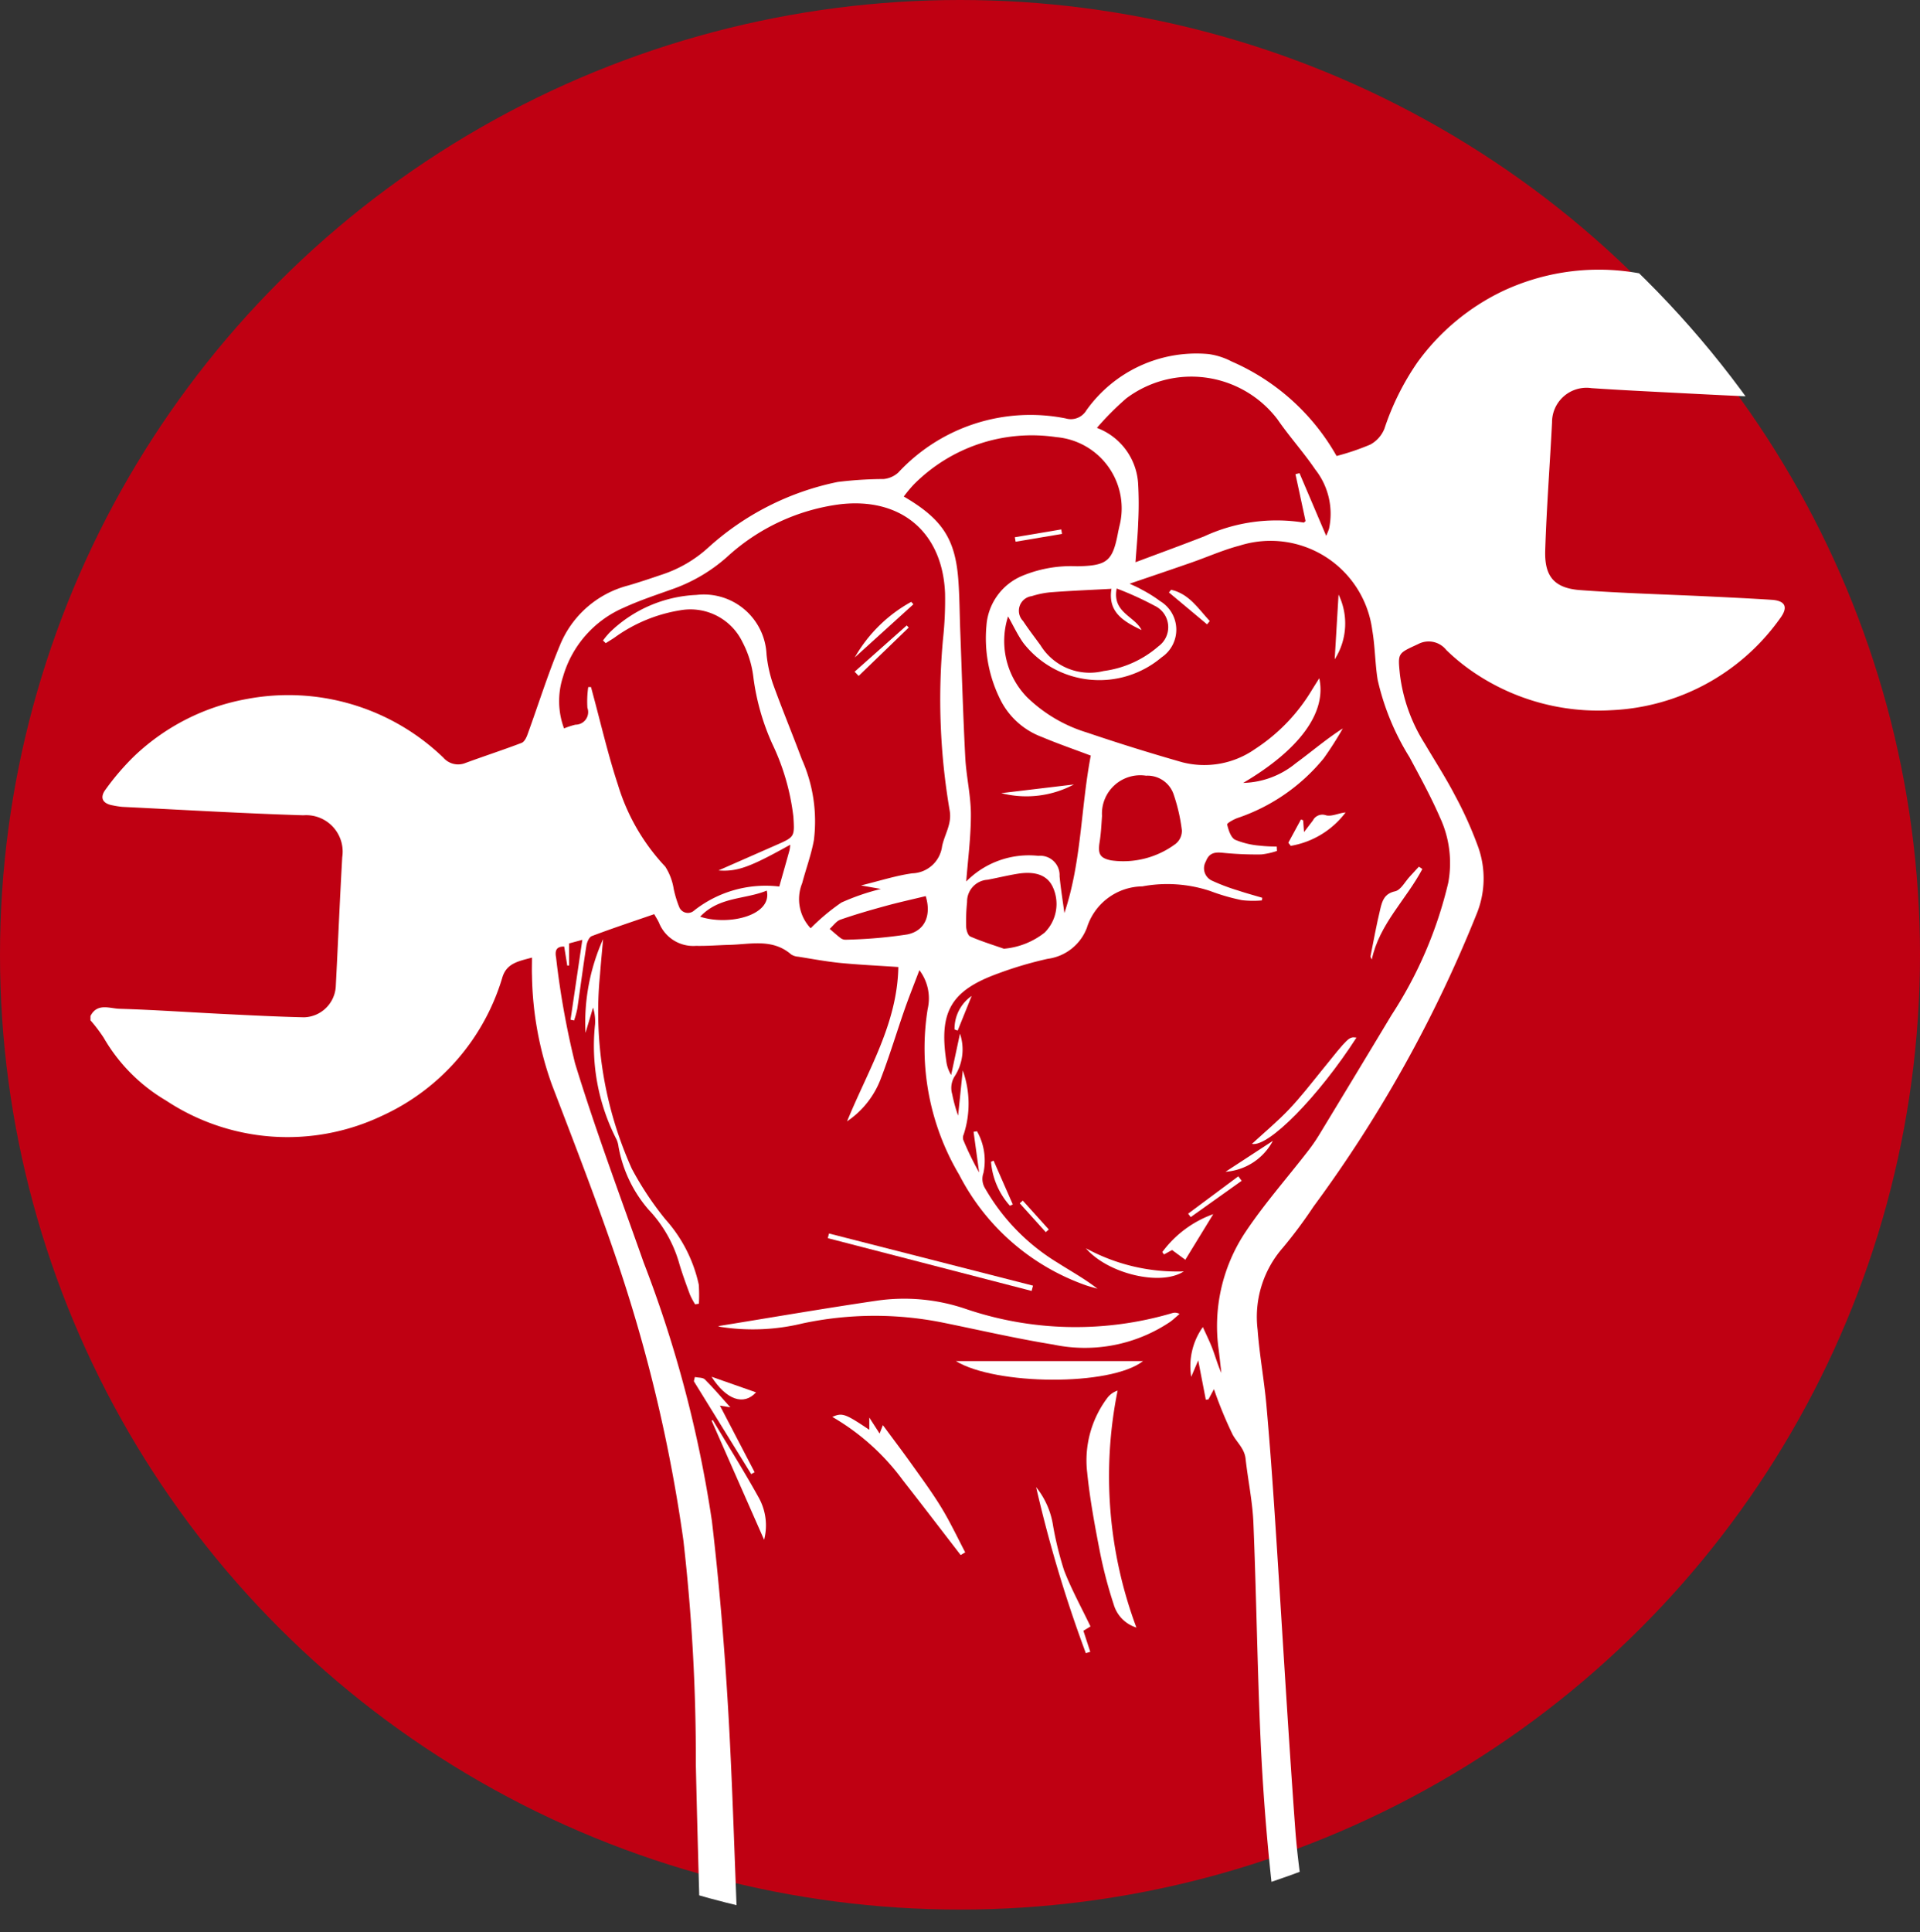
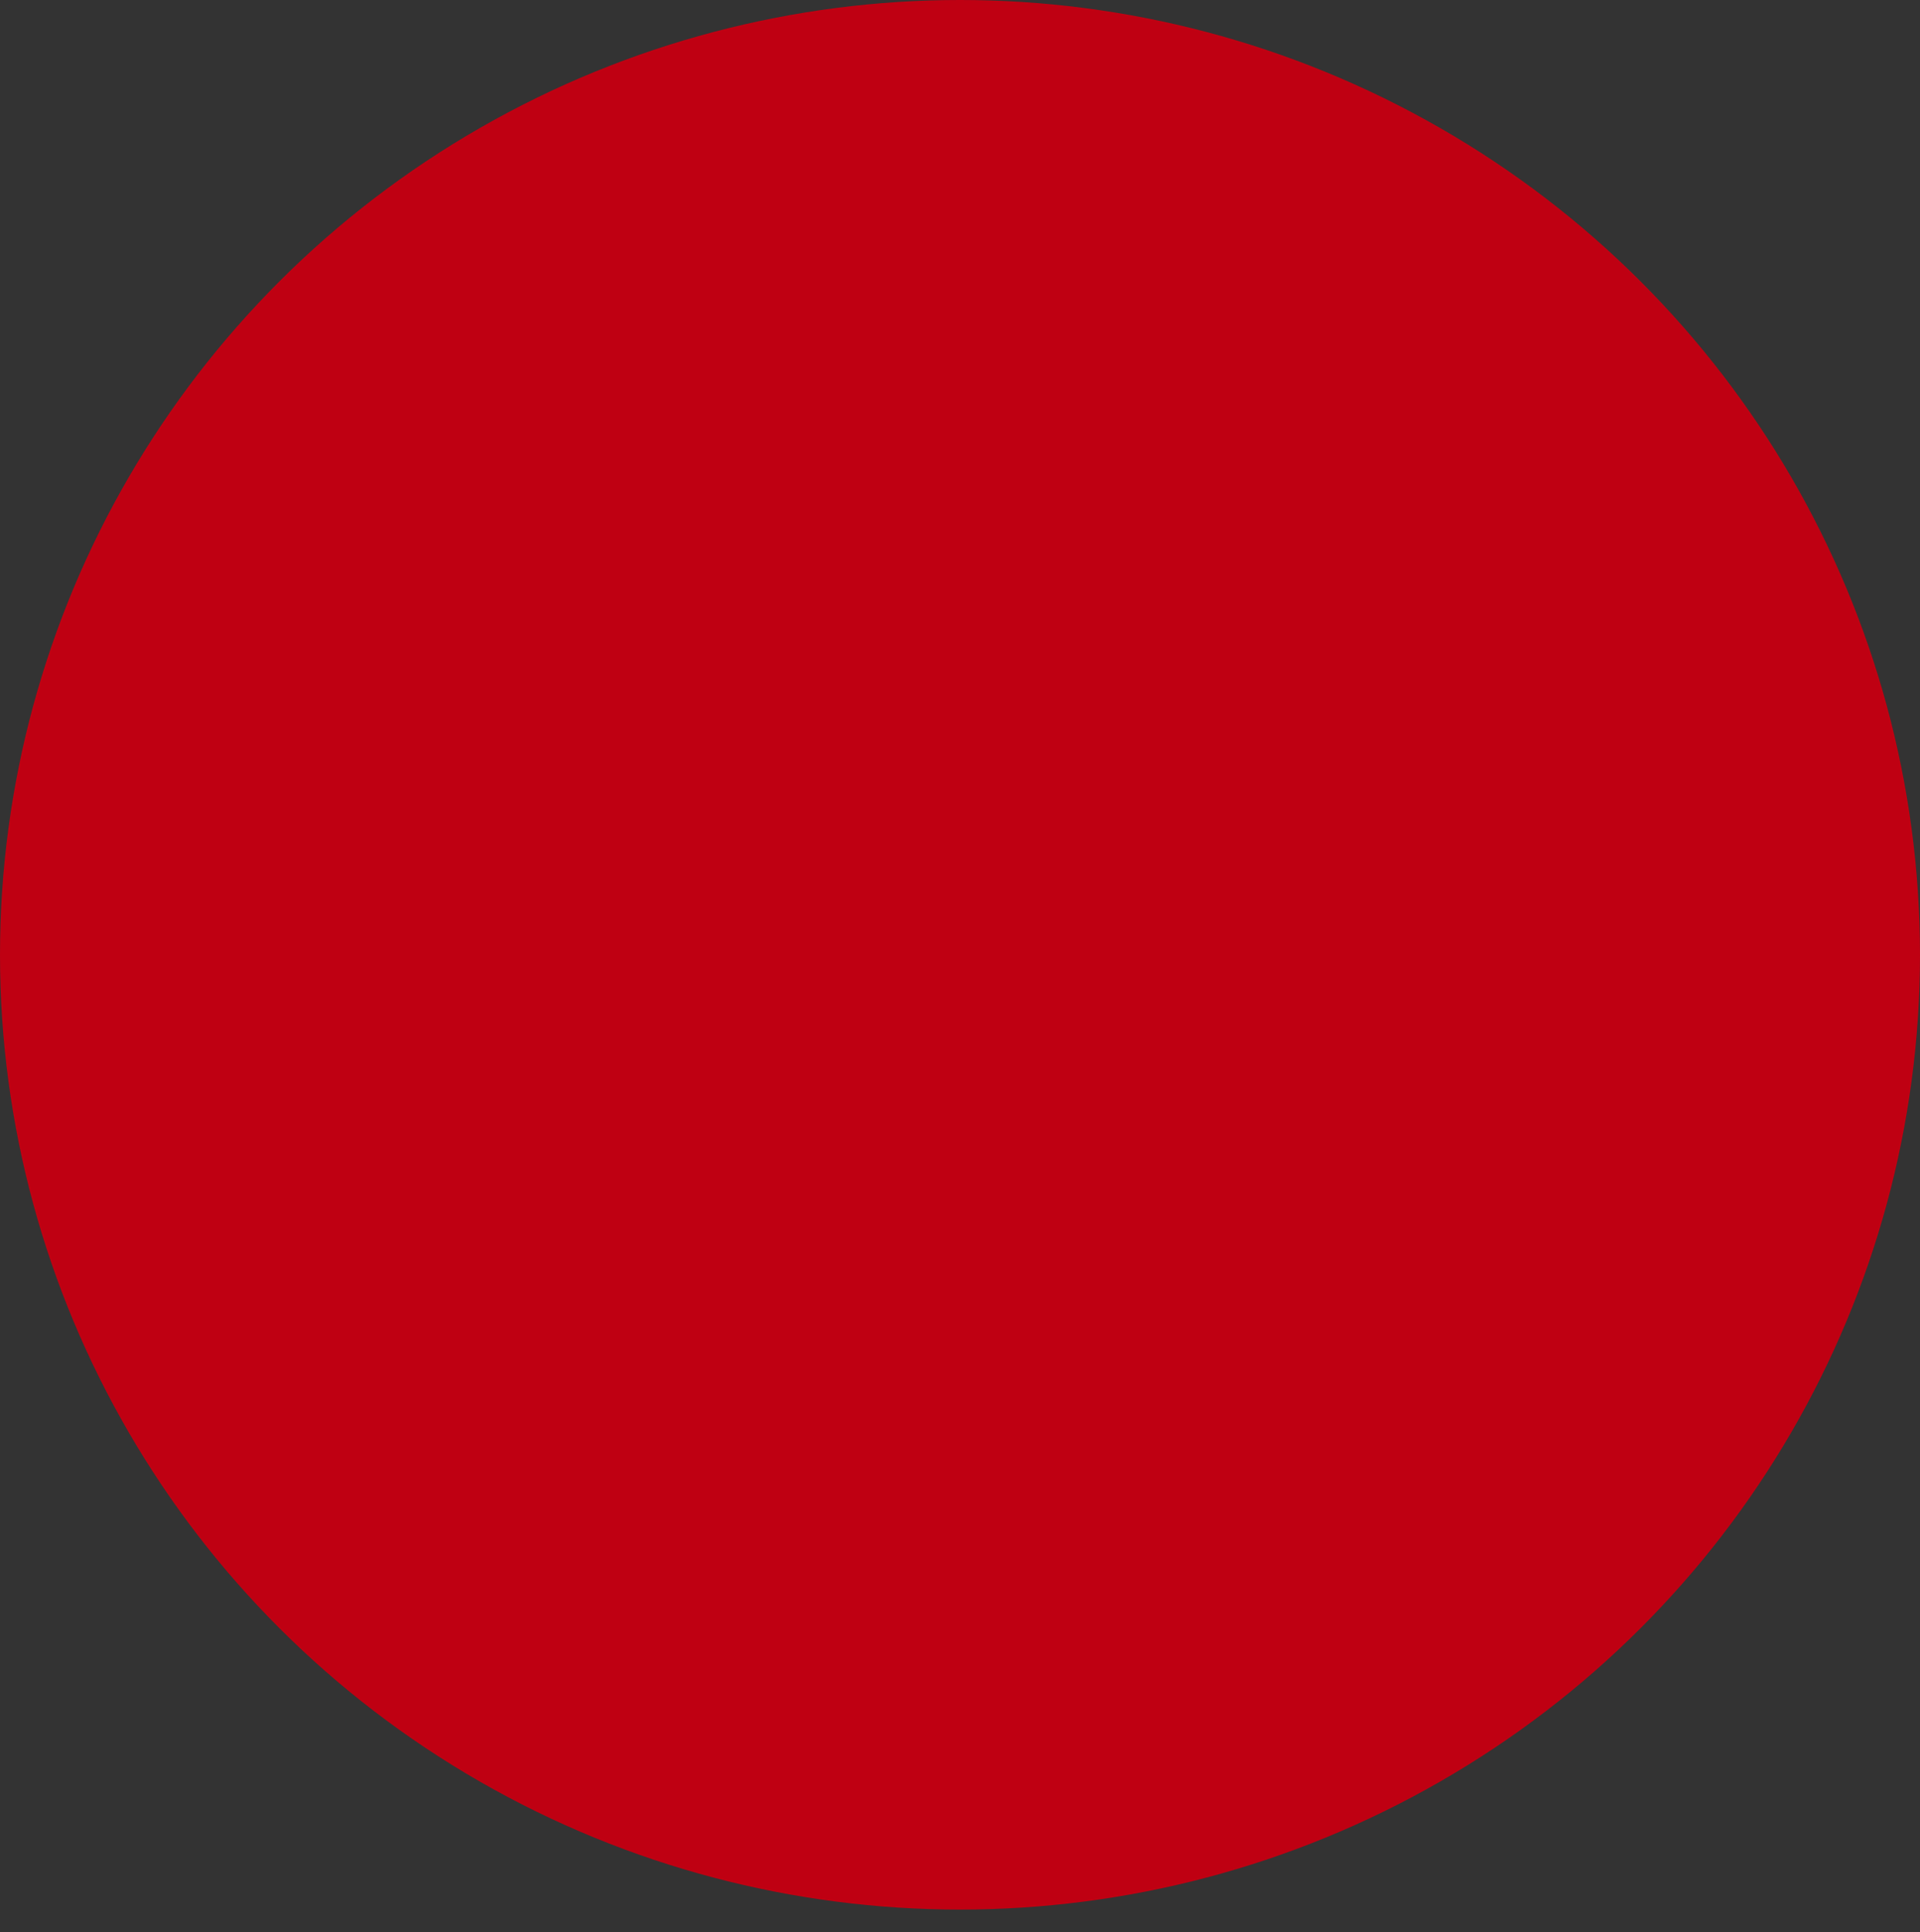
<svg xmlns="http://www.w3.org/2000/svg" width="95.164" height="95.748" viewBox="0 0 95.164 95.748">
  <rect x="0" y="0" width="95.164" height="95.748" fill="#333333" stroke="none" />
  <defs>
    <clipPath id="clip-path">
-       <path id="Pfad_112" data-name="Pfad 112" d="M1089.425,152.469a48.057,48.057,0,0,0-10.033,13.9v41.239a47.942,47.942,0,0,0,84.494,3.841V162.529a48.11,48.11,0,0,0-7.979-10.06Z" transform="translate(-1079.392 -152.469)" fill="none" />
-     </clipPath>
+       </clipPath>
  </defs>
  <g id="Gruppe_73" data-name="Gruppe 73" transform="translate(436.183 -352.723)">
    <ellipse id="Ellipse_1" data-name="Ellipse 1" cx="47.582" cy="47.312" rx="47.582" ry="47.312" transform="translate(-436.183 352.723)" fill="#bf0012" />
    <g id="Gruppe_40" data-name="Gruppe 40" transform="translate(-431.702 366.025)">
      <g id="Gruppe_39" data-name="Gruppe 39" transform="translate(0 0)" clip-path="url(#clip-path)">
        <path id="Pfad_85" data-name="Pfad 85" d="M1110.137,236c-.491-.253-.51-.715-.523-1.174-.073-2.724-.155-5.448-.214-8.173a95.289,95.289,0,0,0-.617-11.1,76.089,76.089,0,0,0-3.415-14.225c-.962-2.807-2.038-5.578-3.1-8.35a16.729,16.729,0,0,1-.99-5.418c-.011-.274,0-.55,0-.886-.687.186-1.274.28-1.479,1.021a10.989,10.989,0,0,1-5.969,6.826,10.91,10.91,0,0,1-10.692-.765,8.6,8.6,0,0,1-3.087-3.11,7.66,7.66,0,0,0-.656-.865v-.211c.336-.661.951-.374,1.436-.359,1.72.051,3.437.173,5.156.257,1.333.066,2.666.135,4,.165a1.623,1.623,0,0,0,1.565-1.5c.112-2.145.2-4.291.322-6.436a1.807,1.807,0,0,0-1.927-2.075c-2.992-.092-5.981-.271-8.972-.417a4.143,4.143,0,0,1-.471-.073c-.513-.088-.668-.384-.35-.8a12.4,12.4,0,0,1,1.439-1.669,10.881,10.881,0,0,1,5.536-2.8,11.069,11.069,0,0,1,9.759,2.906.968.968,0,0,0,1.1.259c.922-.339,1.857-.642,2.774-.992.139-.054.245-.271.3-.433.534-1.467,1-2.961,1.6-4.4a5.013,5.013,0,0,1,3.4-2.971c.544-.16,1.083-.341,1.621-.524a6.346,6.346,0,0,0,2.324-1.343,13.6,13.6,0,0,1,6.422-3.259,19.2,19.2,0,0,1,2.281-.146,1.255,1.255,0,0,0,.724-.321,8.932,8.932,0,0,1,8.3-2.682.894.894,0,0,0,1.022-.4,6.689,6.689,0,0,1,6.045-2.79,3.486,3.486,0,0,1,1.157.369,11.009,11.009,0,0,1,5.2,4.683,12.174,12.174,0,0,0,1.672-.567,1.55,1.55,0,0,0,.7-.788,12.938,12.938,0,0,1,1.628-3.276,11.164,11.164,0,0,1,4.236-3.54,11.193,11.193,0,0,1,11.725,1.369,11.342,11.342,0,0,1,2.577,2.963.914.914,0,0,1,.1.736c-.073.149-.439.228-.671.218-1.983-.079-3.965-.183-5.948-.285-1.13-.058-2.26-.116-3.388-.193a1.707,1.707,0,0,0-1.952,1.7c-.108,2.109-.27,4.217-.338,6.329-.037,1.168.324,1.875,1.726,1.979,2.121.157,4.251.212,6.376.314,1.039.05,2.078.1,3.116.167.69.044.838.365.423.921a10.839,10.839,0,0,1-8.349,4.548,11,11,0,0,1-6.8-1.85,10,10,0,0,1-1.395-1.131,1.114,1.114,0,0,0-1.4-.292c-1.007.467-1.006.427-.9,1.486a8.285,8.285,0,0,0,1.232,3.447c.5.849,1.039,1.681,1.494,2.555a19.038,19.038,0,0,1,1.164,2.592,4.643,4.643,0,0,1-.087,3.292,65.415,65.415,0,0,1-8.086,14.5,23.221,23.221,0,0,1-1.518,2.038,5.206,5.206,0,0,0-1.25,4.067c.091,1.242.322,2.474.434,3.715.172,1.925.311,3.854.437,5.782.334,5.088.623,10.18.995,15.265.134,1.837.453,3.662.685,5.492.02.154.024.309.037.5a1.04,1.04,0,0,1-1.127-.723,11.555,11.555,0,0,1-.774-2.666q-.383-3.536-.543-7.094c-.16-3.566-.206-7.137-.353-10.7-.044-1.067-.271-2.124-.389-3.189-.055-.495-.422-.794-.638-1.185a20.289,20.289,0,0,1-.929-2.256l-.274.508-.129.017c-.117-.607-.235-1.214-.377-1.952l-.346.816a3.326,3.326,0,0,1,.576-2.467c.169.378.345.727.482,1.091.147.391.258.795.435,1.185-.043-.376-.083-.753-.129-1.128a8.4,8.4,0,0,1,1.288-5.8c.941-1.42,2.081-2.71,3.128-4.062a8.414,8.414,0,0,0,.54-.776q1.811-2.982,3.609-5.971a20.639,20.639,0,0,0,2.812-6.564,5.363,5.363,0,0,0-.42-3.243c-.441-1.014-.977-1.989-1.5-2.965a12.425,12.425,0,0,1-1.58-3.835c-.132-.813-.127-1.65-.268-2.461a5.083,5.083,0,0,0-6.576-4.192c-.82.214-1.6.566-2.406.845-1.019.355-2.041.7-3.045,1.042.159.075.395.172.614.3a6.657,6.657,0,0,1,.9.564,1.651,1.651,0,0,1,.07,2.785,4.776,4.776,0,0,1-6.853-.714c-.291-.411-.505-.875-.755-1.314a3.987,3.987,0,0,0,.951,4.014,7.294,7.294,0,0,0,2.952,1.738q2.342.794,4.724,1.473a4.382,4.382,0,0,0,3.614-.654,9.008,9.008,0,0,0,2.838-2.96c.11-.175.22-.35.344-.546.378,1.692-.978,3.54-3.769,5.184a4.252,4.252,0,0,0,2.6-.969c.77-.562,1.493-1.188,2.336-1.729a17.211,17.211,0,0,1-.946,1.482,9.392,9.392,0,0,1-4.269,2.955c-.2.072-.533.259-.516.324.066.274.178.641.393.754a4.012,4.012,0,0,0,1.216.293,7.354,7.354,0,0,0,.847.044l.013.218a3.621,3.621,0,0,1-.78.174,17.008,17.008,0,0,1-1.909-.082c-.41-.044-.68.013-.838.432a.673.673,0,0,0,.3.946,9.862,9.862,0,0,0,1.287.487c.4.134.8.243,1.208.363,0,.044-.01.088-.015.132a4.937,4.937,0,0,1-.986-.012,10.046,10.046,0,0,1-1.583-.457,6.762,6.762,0,0,0-3.356-.227,2.92,2.92,0,0,0-2.748,2.046,2.411,2.411,0,0,1-1.946,1.544,18.664,18.664,0,0,0-2.447.723c-2.336.844-2.944,1.886-2.58,4.325a1.709,1.709,0,0,0,.243.709l.438-2.05a2.452,2.452,0,0,1-.242,2.081,1.084,1.084,0,0,0-.143.92,7.486,7.486,0,0,0,.292,1.061c.074-.72.148-1.439.231-2.239a4.888,4.888,0,0,1,.047,3.169.381.381,0,0,0-.02.278,14.7,14.7,0,0,0,.785,1.611q-.138-1.008-.276-2.017l.17-.027a2.962,2.962,0,0,1,.319,2.067.885.885,0,0,0,.088.773,10.305,10.305,0,0,0,3.595,3.679c.651.416,1.331.787,1.969,1.284-.183-.054-.369-.1-.549-.161a11.258,11.258,0,0,1-6.3-5.477,12.29,12.29,0,0,1-1.566-8.229,2.315,2.315,0,0,0-.412-1.917c-.264.7-.51,1.309-.728,1.932-.405,1.16-.757,2.341-1.2,3.486a4.441,4.441,0,0,1-1.656,2.072c1.043-2.552,2.488-4.829,2.541-7.647-.965-.066-1.916-.109-2.862-.2-.7-.069-1.4-.2-2.1-.312a.731.731,0,0,1-.352-.112c-.922-.8-2.013-.5-3.062-.474-.551.015-1.1.06-1.652.049a1.827,1.827,0,0,1-1.826-1.123c-.061-.143-.151-.275-.246-.447-1.04.359-2.074.7-3.093,1.086-.134.05-.241.3-.268.475-.164,1.04-.3,2.085-.452,3.127a4.878,4.878,0,0,1-.158.58l-.176-.037c.193-1.31.386-2.62.584-3.959l-.656.178v1.092l-.09.01c-.051-.312-.1-.624-.153-.947-.446-.012-.453.274-.4.558a41.254,41.254,0,0,0,.938,5.229c1.018,3.323,2.243,6.585,3.4,9.867a59.878,59.878,0,0,1,3.384,12.818c.361,3.071.616,6.157.8,9.244.227,3.845.324,7.7.494,11.543.015.33-.043.5-.4.518a1.928,1.928,0,0,0-.4.109Zm-5.195-64.9-.143-.138a4.159,4.159,0,0,1,.333-.4,6.562,6.562,0,0,1,4.3-1.859,3.112,3.112,0,0,1,3.473,2.957,6.551,6.551,0,0,0,.313,1.438c.453,1.256.967,2.49,1.433,3.742a7.541,7.541,0,0,1,.6,4.014c-.131.723-.393,1.421-.581,2.134a2.1,2.1,0,0,0,.421,2.233,10.456,10.456,0,0,1,1.523-1.274,11.311,11.311,0,0,1,1.959-.674l-.986-.174c.951-.233,1.734-.488,2.537-.6a1.539,1.539,0,0,0,1.481-1.338c.119-.589.494-1.105.377-1.769a32.639,32.639,0,0,1-.33-8.514,17.83,17.83,0,0,0,.1-2.262c-.125-3.044-2.21-4.772-5.245-4.4a10.206,10.206,0,0,0-5.554,2.6,8.133,8.133,0,0,1-2.623,1.567c-.832.3-1.682.576-2.485.945a5.325,5.325,0,0,0-3.026,3.422,3.893,3.893,0,0,0,.048,2.568,4.057,4.057,0,0,1,.564-.185.624.624,0,0,0,.595-.836,4.938,4.938,0,0,1,.041-1.028l.138,0c.022.082.043.164.065.246.419,1.541.774,3.1,1.276,4.618a10.225,10.225,0,0,0,2.339,4.035,2.874,2.874,0,0,1,.417,1.1,5.288,5.288,0,0,0,.271.894.464.464,0,0,0,.748.175,5.724,5.724,0,0,1,4.214-1.184c.177-.623.345-1.212.508-1.8a1.992,1.992,0,0,0,.034-.271c-1.989,1.109-2.62,1.344-3.555,1.273,1.036-.455,1.969-.866,2.9-1.275.877-.385.873-.405.813-1.38a11.408,11.408,0,0,0-1.052-3.629,11.6,11.6,0,0,1-.936-3.331,4.982,4.982,0,0,0-.535-1.7,2.865,2.865,0,0,0-3.094-1.574,7.594,7.594,0,0,0-3.259,1.359c-.14.093-.284.179-.425.269m24.025,5.565c-.851-.321-1.639-.592-2.4-.914a3.763,3.763,0,0,1-2.029-1.781,6.8,6.8,0,0,1-.727-3.73,2.9,2.9,0,0,1,1.79-2.483,6.3,6.3,0,0,1,2.7-.468c1.51-.026,1.768-.252,2.039-1.7.016-.086.04-.171.055-.257a3.542,3.542,0,0,0-3.119-4.442,8.238,8.238,0,0,0-7.062,2.343,6.522,6.522,0,0,0-.5.6c1.887,1.1,2.542,2.081,2.7,4.084.067.858.066,1.721.1,2.581.079,2.087.139,4.175.248,6.261.049.946.277,1.886.279,2.83,0,1.132-.151,2.265-.231,3.32a4.363,4.363,0,0,1,3.576-1.271.959.959,0,0,1,1.05,1.01c.058.611.158,1.217.239,1.825.854-2.542.809-5.2,1.309-7.809m11.666-10.883a3.7,3.7,0,0,0,.141-.348,3.542,3.542,0,0,0-.682-2.939c-.583-.859-1.289-1.636-1.877-2.492a5.365,5.365,0,0,0-7.487-1.034,14.218,14.218,0,0,0-1.458,1.464,3.15,3.15,0,0,1,2.041,2.732,17.516,17.516,0,0,1,.006,1.945c-.02.618-.082,1.235-.134,1.98,1.215-.456,2.31-.855,3.4-1.28a8.538,8.538,0,0,1,4.936-.686c.02,0,.05-.039.092-.074-.164-.767-.331-1.545-.5-2.322l.2-.051,1.323,3.106M1130,168.4c-1.005.055-1.959.094-2.911.164a4.36,4.36,0,0,0-1.041.2.729.729,0,0,0-.428,1.233c.271.412.571.8.862,1.2a2.864,2.864,0,0,0,3.132,1.276,5.158,5.158,0,0,0,2.717-1.226,1.17,1.17,0,0,0-.178-2,15.944,15.944,0,0,0-1.893-.862c-.234,1.193.9,1.371,1.233,2.06-.873-.418-1.685-.879-1.493-2.042m1.732,9.26a1.9,1.9,0,0,0-2.2,1.987c-.029.437-.051.877-.12,1.308-.091.57.01.789.578.9a4.332,4.332,0,0,0,3.185-.817.828.828,0,0,0,.315-.672,8.732,8.732,0,0,0-.425-1.829,1.367,1.367,0,0,0-1.333-.881m-7.065,8.576a3.778,3.778,0,0,0,2.014-.794,2,2,0,0,0,.4-2.287c-.273-.564-.859-.781-1.763-.629-.49.082-.974.2-1.462.292a1.081,1.081,0,0,0-1.012,1.1,9.555,9.555,0,0,0-.047,1.211c.006.174.083.444.205.5.54.237,1.108.411,1.667.607m-3.876-2.608c-.683.166-1.341.31-1.989.488-.752.206-1.5.421-2.236.678-.207.072-.358.3-.534.458.18.154.355.314.543.457a.4.4,0,0,0,.249.08,23.256,23.256,0,0,0,3.058-.262c.891-.184,1.194-.97.909-1.9m-11.178,1.022c1.411.46,3.588-.058,3.3-1.294-1.069.444-2.366.294-3.3,1.294" transform="translate(-1079.392 -152.525)" fill="#fff" />
        <path id="Pfad_86" data-name="Pfad 86" d="M1143.775,259.516c2.635-.426,5.256-.879,7.888-1.265a9.443,9.443,0,0,1,4.368.4,16.914,16.914,0,0,0,10.273.215.452.452,0,0,1,.353.044c-.152.129-.3.271-.458.387a7.573,7.573,0,0,1-5.805,1.129c-1.856-.3-3.689-.727-5.532-1.1a17.148,17.148,0,0,0-6.879.051,10.442,10.442,0,0,1-4.074.174,1.1,1.1,0,0,1-.133-.042" transform="translate(-1112.675 -207.103)" fill="#fff" />
        <path id="Pfad_87" data-name="Pfad 87" d="M1184.077,279.325a1.693,1.693,0,0,1-1.127-1.154,22,22,0,0,1-.68-2.59c-.255-1.309-.5-2.624-.633-3.948a5.155,5.155,0,0,1,1.03-3.727,1.058,1.058,0,0,1,.479-.323,21.412,21.412,0,0,0,.932,11.742" transform="translate(-1132.233 -211.978)" fill="#fff" />
        <path id="Pfad_88" data-name="Pfad 88" d="M1135.565,239.365a3.8,3.8,0,0,1-.254-.475c-.183-.494-.364-.99-.517-1.494a6.433,6.433,0,0,0-1.54-2.727,6.515,6.515,0,0,1-1.484-3.108,1.3,1.3,0,0,0-.094-.354,10.136,10.136,0,0,1-1.07-5.72,2.264,2.264,0,0,0-.1-.826l-.374,1.254a10.089,10.089,0,0,1,.872-4.646c-.06.678-.111,1.218-.153,1.758a18.937,18.937,0,0,0,1.576,9.617,15.673,15.673,0,0,0,1.657,2.5,7.109,7.109,0,0,1,1.663,3.249,7.726,7.726,0,0,1,.005.942Z" transform="translate(-1105.593 -188.035)" fill="#fff" />
-         <path id="Pfad_89" data-name="Pfad 89" d="M1157.87,270.984l.16-.413c.5.678.984,1.316,1.448,1.968.5.7,1.013,1.4,1.461,2.136.43.708.784,1.463,1.171,2.2l-.225.134c-.953-1.234-1.9-2.474-2.86-3.7a11.458,11.458,0,0,0-3.5-3.144c.488-.219.638-.165,1.831.637v-.607l.51.79" transform="translate(-1118.751 -213.255)" fill="#fff" />
        <path id="Pfad_90" data-name="Pfad 90" d="M1177.474,264.554c-1.613,1.262-7.325,1.2-9.279,0Z" transform="translate(-1125.299 -210.412)" fill="#fff" />
        <path id="Pfad_91" data-name="Pfad 91" d="M1176.432,277.491a4.008,4.008,0,0,1,.843,1.934,16.648,16.648,0,0,0,.542,2.189c.362.939.854,1.829,1.309,2.778l-.352.215c.112.343.226.693.341,1.043l-.22.066a65.786,65.786,0,0,1-2.464-8.226" transform="translate(-1129.557 -217.1)" fill="#fff" />
        <path id="Pfad_92" data-name="Pfad 92" d="M1203.758,231.351c-1.881,2.918-4.368,5.452-5.184,5.27.62-.571,1.263-1.105,1.834-1.706s1.079-1.257,1.6-1.9c1.372-1.706,1.369-1.709,1.753-1.66" transform="translate(-1141.004 -193.241)" fill="#fff" />
-         <path id="Pfad_93" data-name="Pfad 93" d="M1165.152,254.312l-10.1-2.614c.02-.077.04-.154.06-.231l10.112,2.584c-.023.087-.046.175-.069.262" transform="translate(-1118.504 -203.646)" fill="#fff" />
        <path id="Pfad_94" data-name="Pfad 94" d="M1145.737,276.539l-2.6-5.9.055-.036c.768,1.287,1.566,2.558,2.291,3.868a2.835,2.835,0,0,1,.255,2.065" transform="translate(-1112.345 -213.54)" fill="#fff" />
        <path id="Pfad_95" data-name="Pfad 95" d="M1213.312,213.954c-.794,1.506-2.135,2.728-2.505,4.484-.022-.057-.072-.119-.062-.17.156-.79.3-1.582.49-2.364.092-.378.2-.732.728-.847.284-.062.49-.477.73-.734.15-.16.3-.323.446-.485l.173.116" transform="translate(-1147.295 -184.194)" fill="#fff" />
        <path id="Pfad_96" data-name="Pfad 96" d="M1141.357,266.191c.17.037.4.017.5.119.424.422.809.879,1.261,1.382l-.516-.084,1.721,3.3-.17.093q-1.422-2.3-2.842-4.6c.016-.068.031-.135.047-.2" transform="translate(-1111.401 -211.258)" fill="#fff" />
        <path id="Pfad_97" data-name="Pfad 97" d="M1202.307,209.773l.625-1.15.109.039c.012.156.024.312.044.586.191-.251.314-.413.438-.574a.528.528,0,0,1,.652-.259c.28.074.629-.112.97-.141a4.3,4.3,0,0,1-2.717,1.655l-.122-.156" transform="translate(-1142.933 -181.317)" fill="#fff" />
        <path id="Pfad_98" data-name="Pfad 98" d="M1191.9,249.487l-1.384,2.259-.656-.483-.4.218-.086-.116a5.4,5.4,0,0,1,2.523-1.878" transform="translate(-1136.248 -202.623)" fill="#fff" />
        <path id="Pfad_99" data-name="Pfad 99" d="M1186.391,254.129c-1.141.749-3.775.113-4.85-1.146a9.454,9.454,0,0,0,4.85,1.146" transform="translate(-1132.199 -204.43)" fill="#fff" />
        <path id="Pfad_100" data-name="Pfad 100" d="M1145.331,266.937c-.607.666-1.466.379-2.206-.774l2.206.774" transform="translate(-1112.339 -211.244)" fill="#fff" />
        <path id="Pfad_101" data-name="Pfad 101" d="M1207.068,189.131c.064-1.077.128-2.164.191-3.21a3.29,3.29,0,0,1-.191,3.21" transform="translate(-1145.395 -169.762)" fill="#fff" />
        <path id="Pfad_102" data-name="Pfad 102" d="M1195.865,243.495l2.347-1.532a2.9,2.9,0,0,1-2.347,1.532" transform="translate(-1139.603 -198.733)" fill="#fff" />
        <path id="Pfad_103" data-name="Pfad 103" d="M1191.947,187.145l-1.89-1.58.108-.134c.893.2,1.35.942,1.916,1.551l-.134.163" transform="translate(-1136.601 -169.509)" fill="#fff" />
        <path id="Pfad_104" data-name="Pfad 104" d="M1194.683,245.818l-2.529,1.8-.127-.17,2.488-1.851.168.224" transform="translate(-1137.619 -200.61)" fill="#fff" />
        <path id="Pfad_105" data-name="Pfad 105" d="M1172.739,246.228a3.7,3.7,0,0,1-.936-2.179l.127-.056.953,2.172-.144.063" transform="translate(-1127.164 -199.783)" fill="#fff" />
        <path id="Pfad_106" data-name="Pfad 106" d="M1168.9,227.1q-.347.86-.694,1.72l-.155-.06a1.986,1.986,0,0,1,.849-1.66" transform="translate(-1125.221 -191.051)" fill="#fff" />
        <path id="Pfad_107" data-name="Pfad 107" d="M1174.9,248.094l1.288,1.431-.15.132-1.289-1.43.151-.133" transform="translate(-1128.687 -201.903)" fill="#fff" />
        <path id="Pfad_108" data-name="Pfad 108" d="M1157.816,189.433a7.227,7.227,0,0,1,2.8-2.76l.11.119-2.912,2.641" transform="translate(-1119.934 -170.151)" fill="#fff" />
        <path id="Pfad_109" data-name="Pfad 109" d="M1160.492,189.19l-2.485,2.4-.2-.209,2.581-2.293.1.105" transform="translate(-1119.929 -171.398)" fill="#fff" />
        <path id="Pfad_110" data-name="Pfad 110" d="M1176.457,205.4a5.01,5.01,0,0,1-3.6.43l3.6-.43" transform="translate(-1127.711 -179.83)" fill="#fff" />
        <path id="Pfad_111" data-name="Pfad 111" d="M1176.589,179.464l-2.3.387-.038-.222,2.3-.387c.013.073.026.148.038.221" transform="translate(-1128.432 -166.31)" fill="#fff" />
      </g>
    </g>
  </g>
</svg>